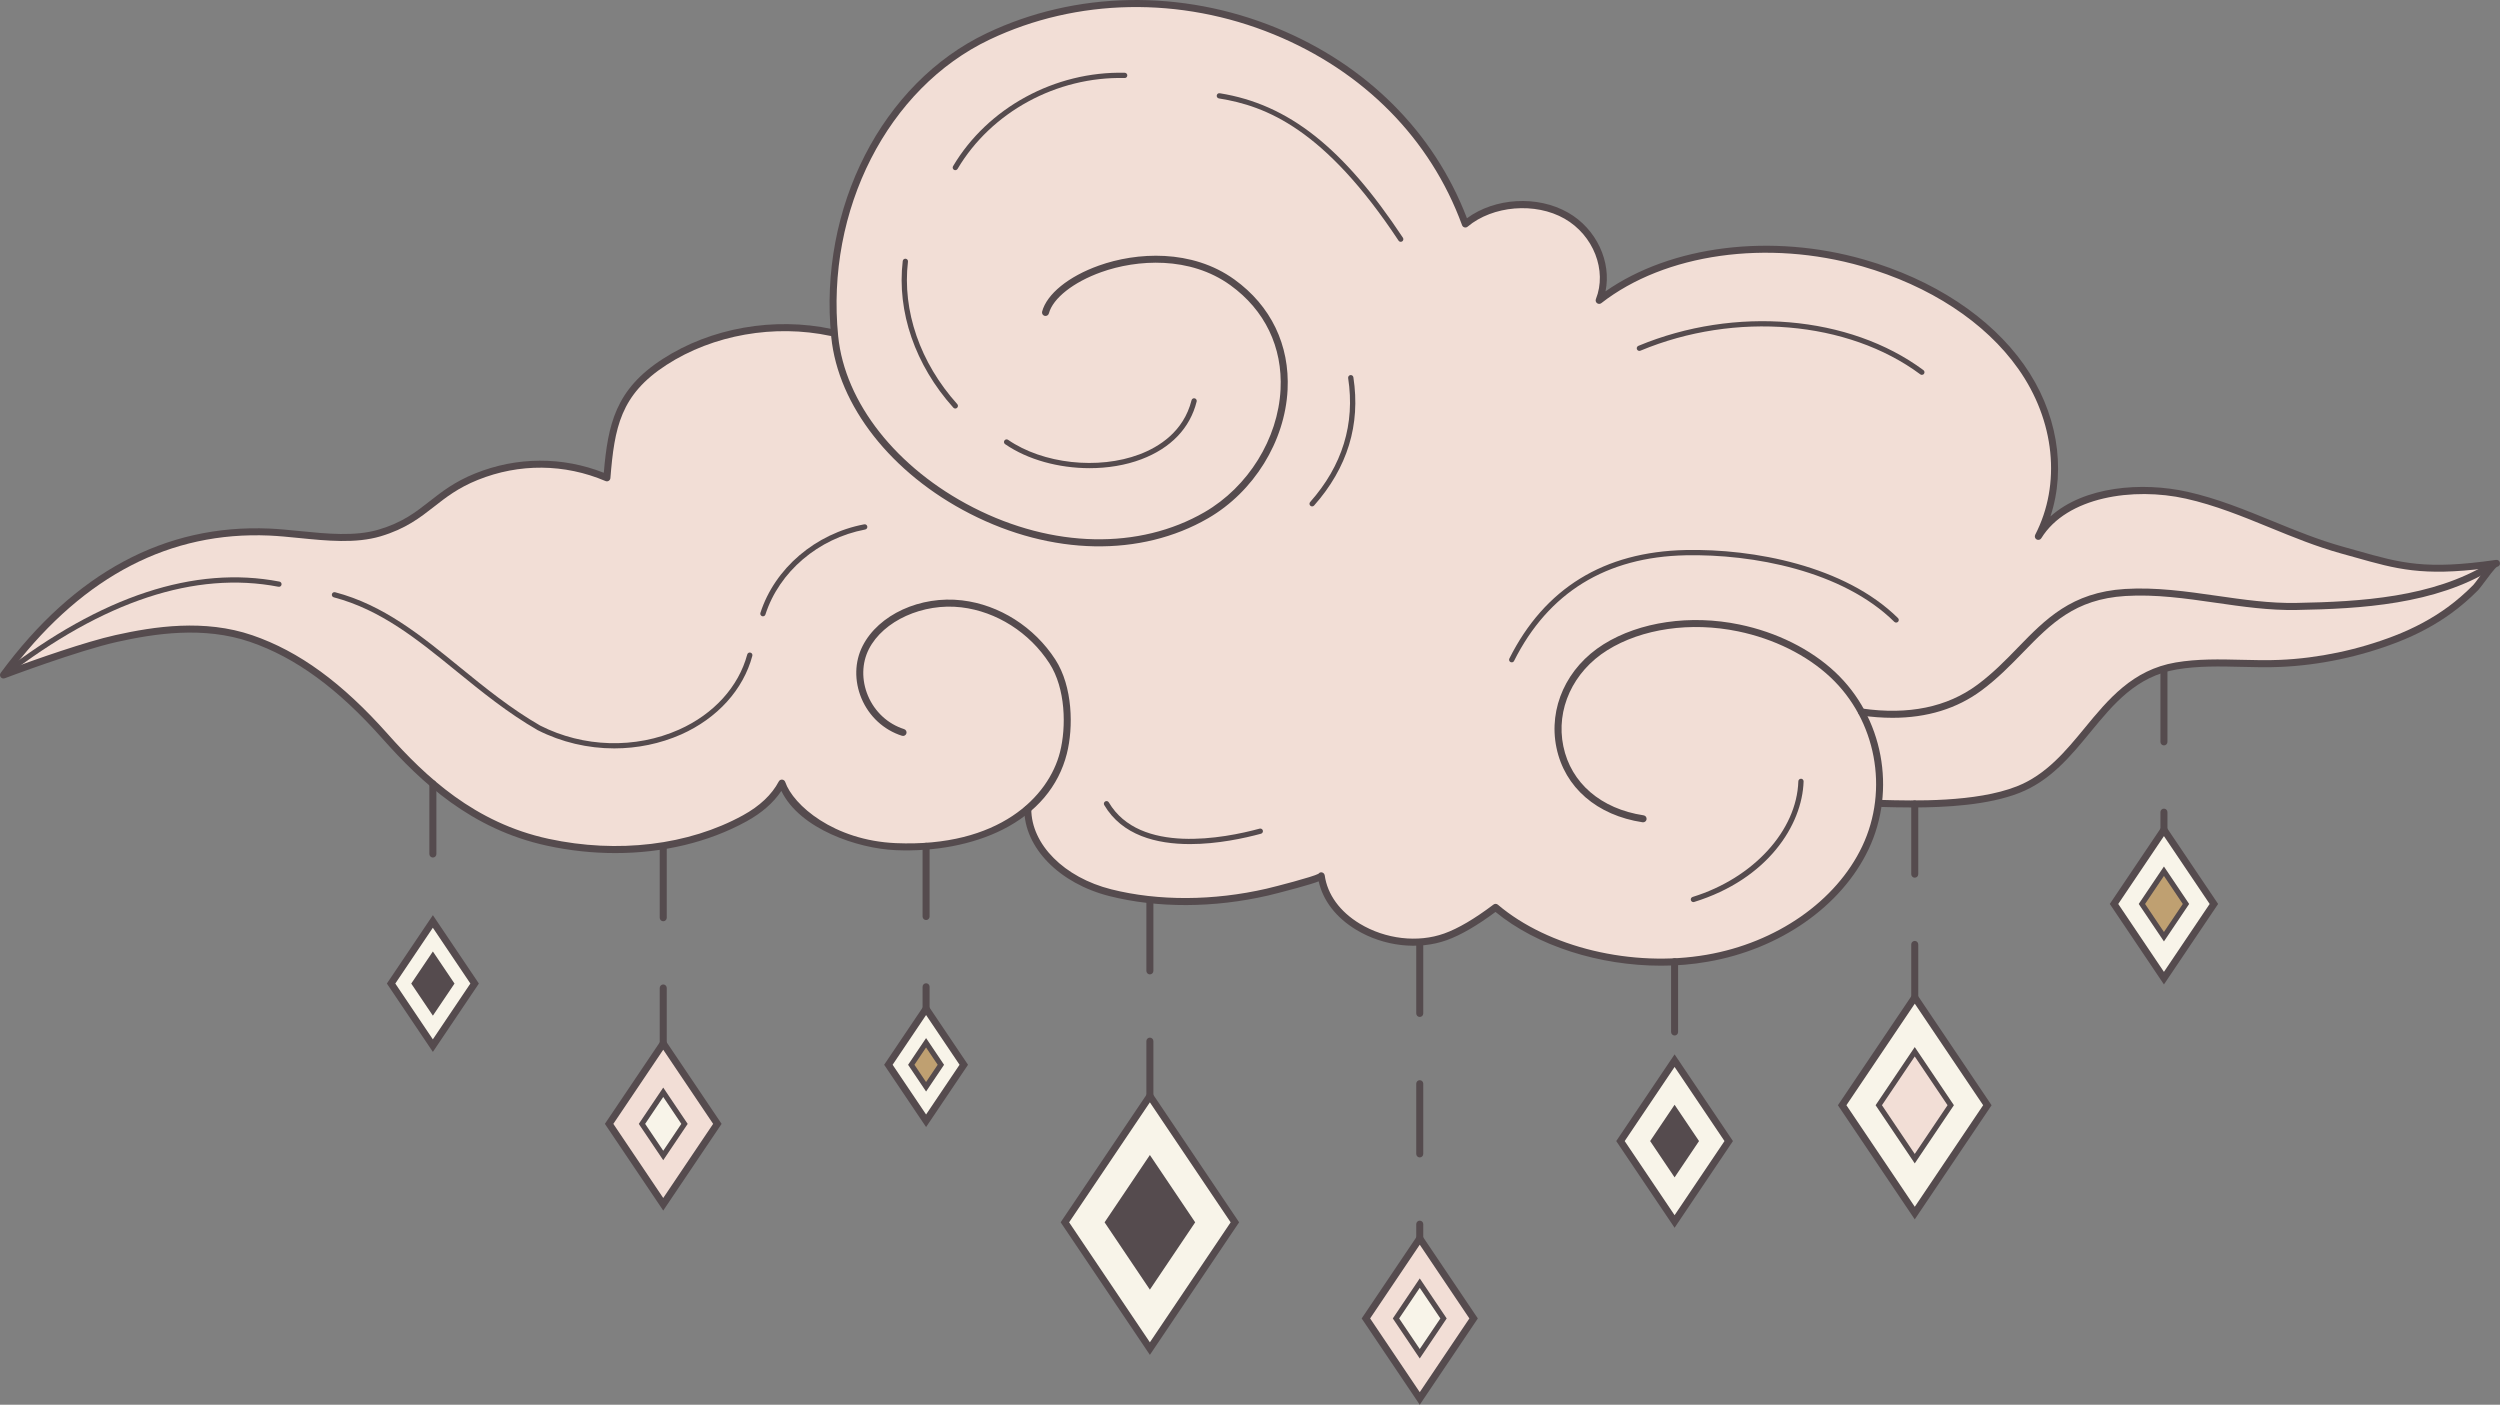
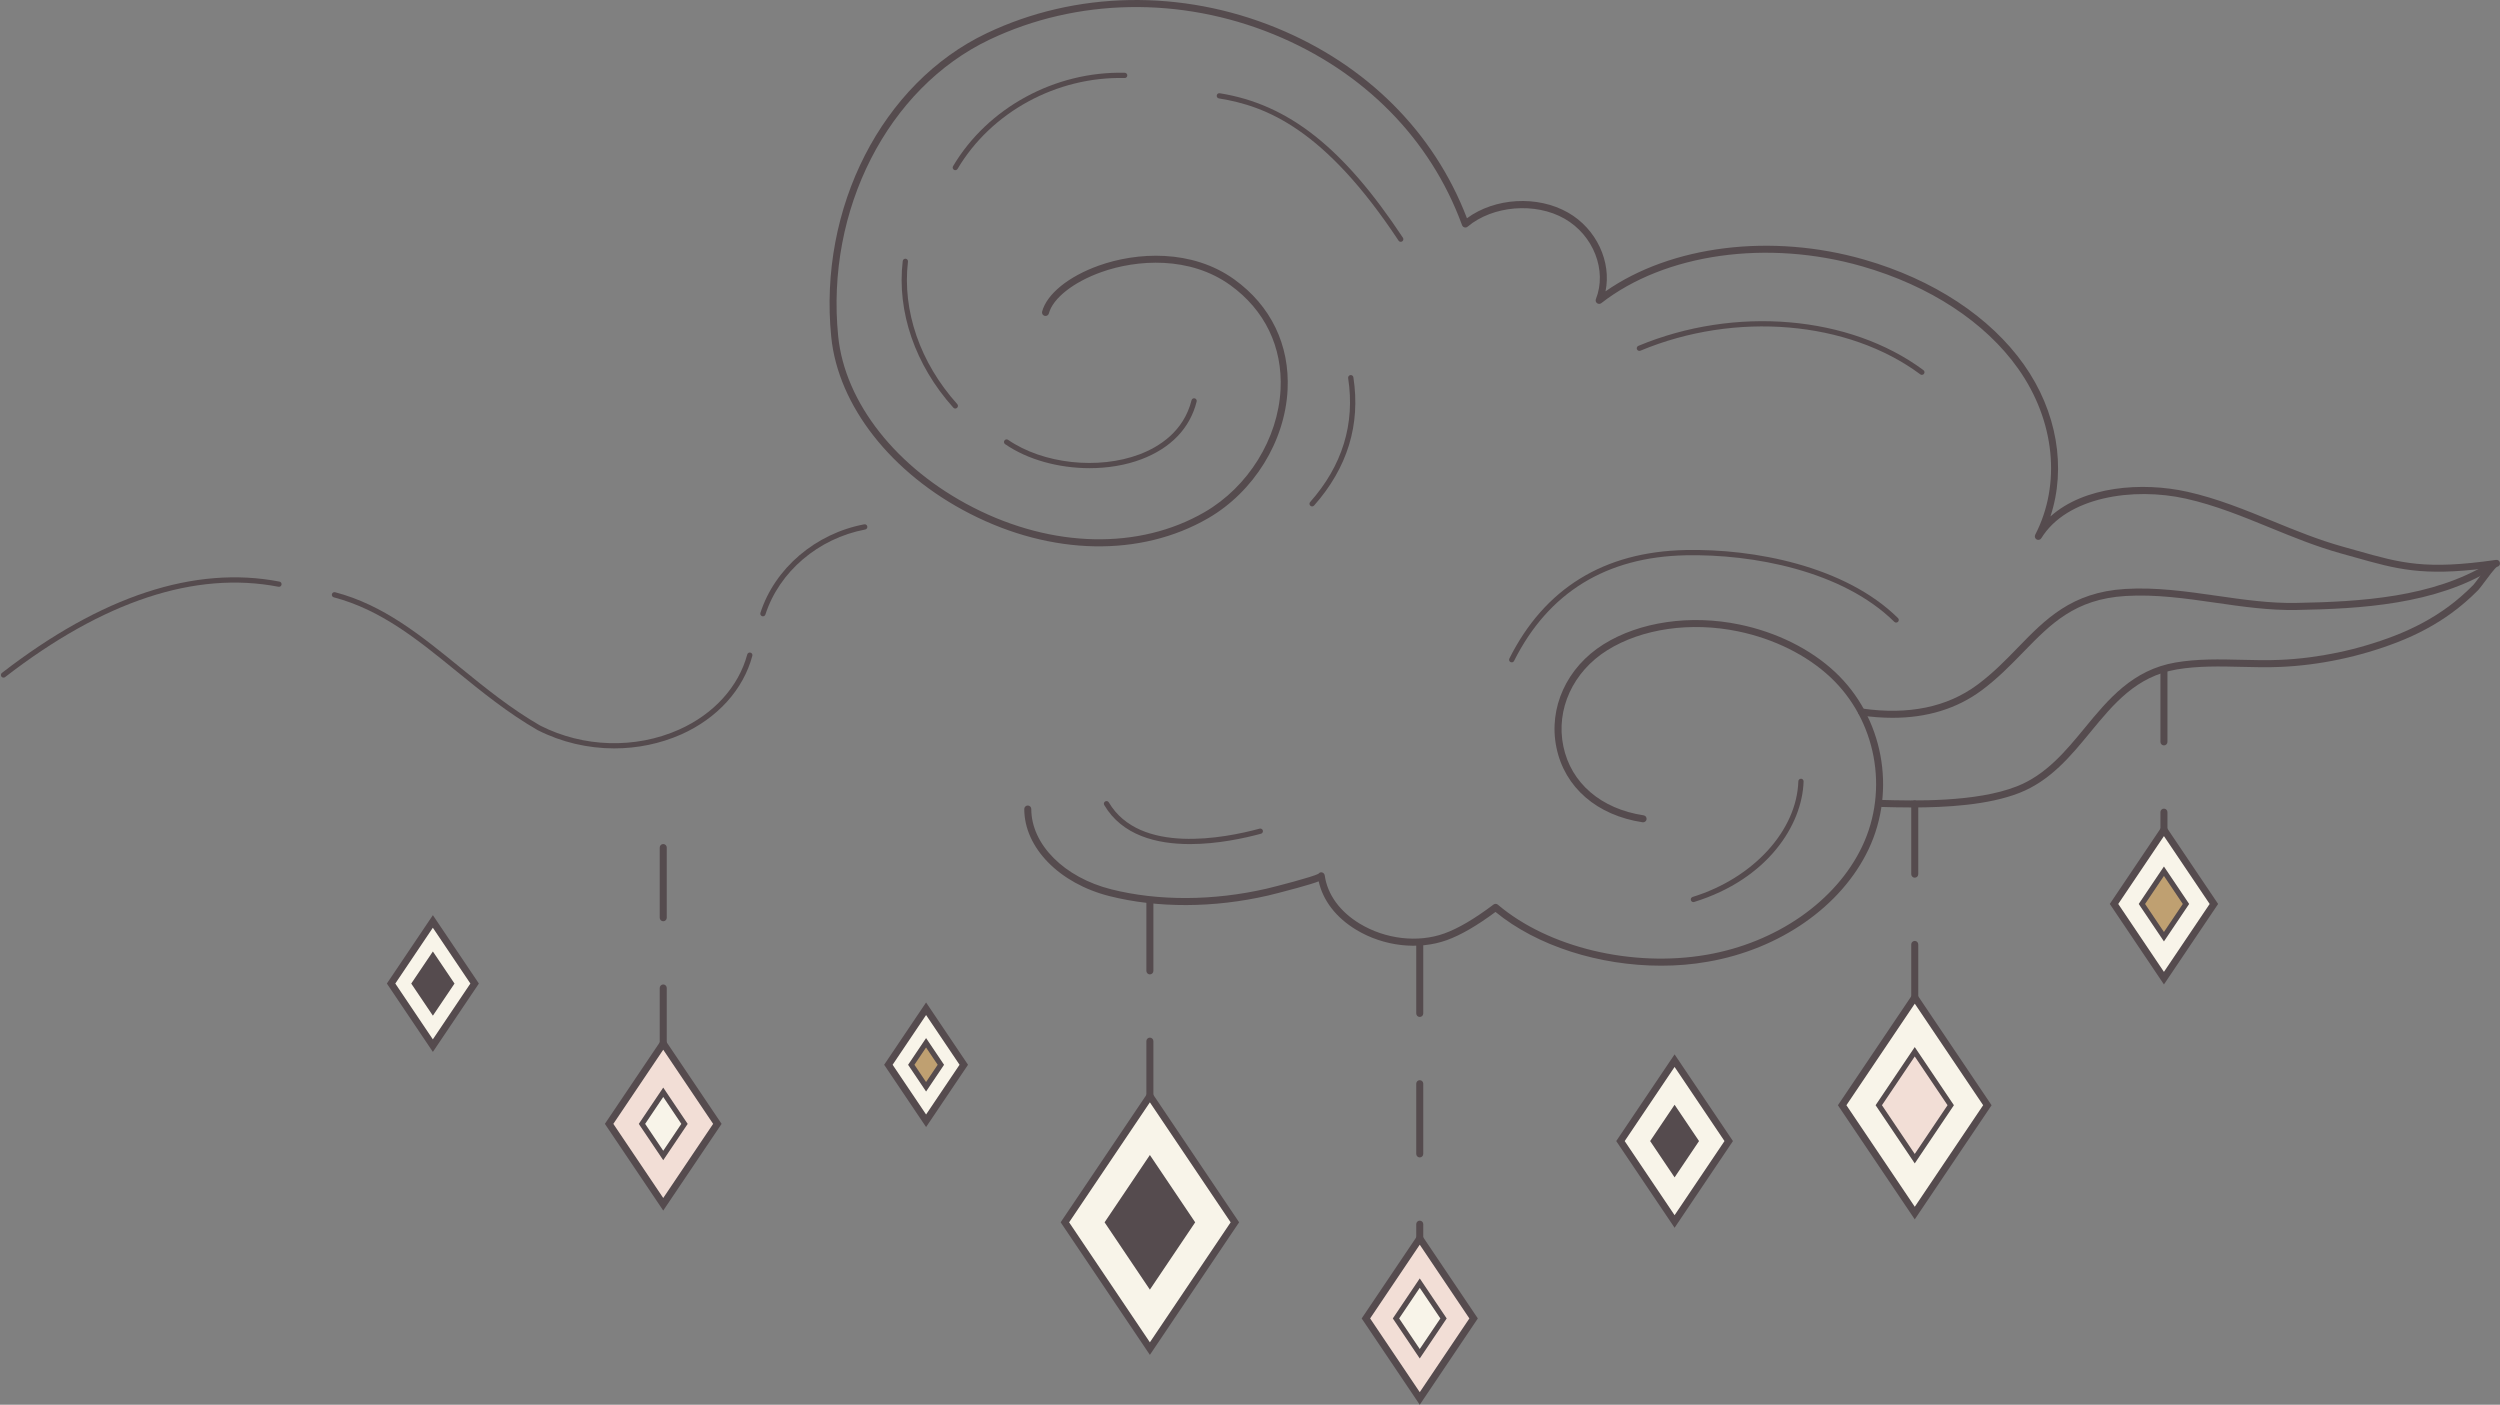
<svg xmlns="http://www.w3.org/2000/svg" version="1.1" x="0px" y="0px" viewBox="0 0 711.92 400.03" style="enable-background:new 0 0 711.92 400.03;" xml:space="preserve">
  <rect x="0" y="0" width="711.92" height="400.03" fill="#808080" stroke="none" />
  <style type="text/css"> .st0{fill:#FFFFFF;} .st1{fill:#EAD9EB;} .st2{fill:#95608F;} .st3{fill:#ED859E;} .st4{fill:#FAC87D;} .st5{fill:#554B4E;} .st6{fill:#F8F4E9;} .st7{fill:#BFA071;} .st8{fill:#F2DED6;} </style>
  <g id="Bg"> </g>
  <g id="Graphic">
    <g id="Cloud_1_00000181089111103243519480000015060019537623982263_">
      <g id="Color_00000173160374181438000590000011877331611933406646_">
-         <path class="st8" d="M666.93,156.64c-15.18-4.19-28.82-12.19-44.25-15.63s-34.65-0.62-42.24,11.72 c7.92-15.32,5.2-34.02-4.9-48.31c-10.1-14.29-26.84-24.33-44.97-29.55c-25.26-7.26-55.27-4.87-75.19,10.65 c3.44-8.65-0.63-19.15-9.35-24.13s-21.23-3.95-28.75,2.37c-19.53-53.48-85.42-77.43-135.9-53.42 c-26.51,12.61-47.05,45.48-43.82,83.91l-0.88,0.43c-16.17-3.44-33.98-0.3-47.41,8.37c-13.43,8.67-15.27,18.37-16.46,33.02 c-11.95-5.09-25.05-5.19-37.11-0.34c-12.4,4.99-14.59,12.16-27.62,16.03c-9.54,2.83-21.61,0.16-31.4-0.26 c-29.63-1.29-54.91,12.53-75.69,40.7c0,0,20.83-7.87,32.12-10.39c12.68-2.83,25.91-4.27,38.41,0.02 c15.6,5.36,27.98,16.42,38.13,27.84c12.46,14.02,26.28,25.83,46.32,30.17c18.65,4.04,39.56,2.27,56.05-6.79 c4.49-2.46,8.36-5.78,10.62-10.05c4.16,12.13,22.36,17.66,32.39,18.09c13.97,0.6,28.17-2.78,37.62-10.72l0.01,0.01 c0,11.32,10.59,20.58,23.53,23.84c14.43,3.63,30.22,3.15,44.66-0.18c1.44-0.33,15.49-3.86,15.38-4.63 c1.96,14.04,21.04,22.52,35.39,17.36c4.99-1.79,10.24-5.33,14.26-8.37c15.22,12.91,39.79,18.01,60.25,14.49 c19.57-3.37,37.36-15.22,45.06-31.47c1.96-4.14,3.21-8.54,3.75-13.01l0.63,0.37c10.21,0.27,27.42,0.66,39.09-3.93 c19-7.48,23.25-31.51,45.05-35.22c9.74-1.66,19.72-0.31,29.54-0.73c11.37-0.48,22.77-2.98,33-6.95 c5.53-2.14,10.74-4.89,15.38-8.3c2.63-1.93,5.07-4.06,7.32-6.33c1.04-1.05,4.73-6.74,5.94-6.91 C688.52,163.64,682.11,160.83,666.93,156.64z" />
-       </g>
+         </g>
      <g id="Sparkling_stars_00000135654819034527404670000012359765884604098983_">
        <g id="Line_00000096027972232361097700000006491712729487128203_">
          <g>
-             <path class="st5" d="M476.87,294.88c-0.55,0-1-0.45-1-1v-20c0-0.55,0.45-1,1-1s1,0.45,1,1v20 C477.87,294.44,477.42,294.88,476.87,294.88z" />
-           </g>
+             </g>
          <g>
            <path class="st5" d="M545.26,285.02c-0.55,0-1-0.45-1-1v-15.08c0-0.55,0.45-1,1-1s1,0.45,1,1v15.08 C546.26,284.57,545.82,285.02,545.26,285.02z M545.26,249.94c-0.55,0-1-0.45-1-1v-20c0-0.55,0.45-1,1-1s1,0.45,1,1v20 C546.26,249.49,545.82,249.94,545.26,249.94z" />
          </g>
          <g>
            <path class="st5" d="M616.22,237.29c-0.55,0-1-0.45-1-1v-5.02c0-0.55,0.45-1,1-1s1,0.45,1,1v5.02 C617.22,236.85,616.77,237.29,616.22,237.29z M616.22,212.27c-0.55,0-1-0.45-1-1v-20c0-0.55,0.45-1,1-1s1,0.45,1,1v20 C617.22,211.83,616.77,212.27,616.22,212.27z" />
          </g>
          <g>
            <path class="st5" d="M188.87,298.14c-0.55,0-1-0.45-1-1v-15.8c0-0.55,0.45-1,1-1s1,0.45,1,1v15.8 C189.87,297.7,189.42,298.14,188.87,298.14z M188.87,262.35c-0.55,0-1-0.45-1-1v-20c0-0.55,0.45-1,1-1s1,0.45,1,1v20 C189.87,261.9,189.42,262.35,188.87,262.35z" />
          </g>
          <g>
-             <path class="st5" d="M123.27,244.2c-0.55,0-1-0.45-1-1v-20c0-0.55,0.45-1,1-1s1,0.45,1,1v20 C124.27,243.75,123.82,244.2,123.27,244.2z" />
-           </g>
+             </g>
          <g>
-             <path class="st5" d="M263.72,288.26c-0.55,0-1-0.45-1-1V281c0-0.55,0.45-1,1-1s1,0.45,1,1v6.27 C264.72,287.82,264.27,288.26,263.72,288.26z M263.72,262c-0.55,0-1-0.45-1-1v-20c0-0.55,0.45-1,1-1s1,0.45,1,1v20 C264.72,261.55,264.27,262,263.72,262z" />
-           </g>
+             </g>
          <g>
            <path class="st5" d="M327.45,313.11c-0.55,0-1-0.45-1-1v-15.63c0-0.55,0.45-1,1-1s1,0.45,1,1v15.63 C328.45,312.66,328,313.11,327.45,313.11z M327.45,277.48c-0.55,0-1-0.45-1-1v-20c0-0.55,0.45-1,1-1s1,0.45,1,1v20 C328.45,277.03,328,277.48,327.45,277.48z" />
          </g>
          <g>
            <path class="st5" d="M404.3,353.67c-0.55,0-1-0.45-1-1v-4.07c0-0.55,0.45-1,1-1s1,0.45,1,1v4.07 C405.3,353.22,404.85,353.67,404.3,353.67z M404.3,329.6c-0.55,0-1-0.45-1-1v-20c0-0.55,0.45-1,1-1s1,0.45,1,1v20 C405.3,329.15,404.85,329.6,404.3,329.6z M404.3,289.6c-0.55,0-1-0.45-1-1v-20c0-0.55,0.45-1,1-1s1,0.45,1,1v20 C405.3,289.15,404.85,289.6,404.3,289.6z" />
          </g>
        </g>
        <g id="Star_00000106118131566103684400000010343678473387311774_">
          <g>
            <g>
              <polygon class="st6" points="461.45,324.94 476.87,302.04 492.28,324.94 476.87,347.84 " />
              <path class="st5" d="M476.87,349.63l-16.62-24.69l16.62-24.69l16.62,24.69L476.87,349.63z M462.66,324.94l14.21,21.11 l14.21-21.11l-14.21-21.11L462.66,324.94z" />
            </g>
            <g>
              <polygon class="st6" points="602,257.42 616.22,236.29 630.44,257.42 616.22,278.55 " />
              <path class="st5" d="M616.22,280.34l-15.42-22.92l15.42-22.92l15.43,22.92L616.22,280.34z M603.21,257.42l13.01,19.34 l13.02-19.34l-13.02-19.33L603.21,257.42z" />
            </g>
            <g>
              <polygon class="st6" points="524.59,314.73 545.26,284.02 565.94,314.73 545.26,345.44 " />
              <path class="st5" d="M545.26,347.24l-21.88-32.5l21.88-32.5l21.88,32.5L545.26,347.24z M525.8,314.73l19.47,28.92l19.47-28.92 l-19.47-28.92L525.8,314.73z" />
            </g>
            <g>
              <polygon class="st8" points="204.28,320.04 188.87,297.14 173.46,320.04 188.87,342.94 " />
              <path class="st5" d="M188.87,344.73l-16.62-24.69l16.62-24.69l16.62,24.69L188.87,344.73z M174.66,320.04l14.21,21.11 l14.21-21.11l-14.21-21.11L174.66,320.04z" />
            </g>
            <g>
              <polygon class="st6" points="135.17,280.08 123.27,262.4 111.37,280.08 123.27,297.76 " />
              <path class="st5" d="M123.27,299.55l-13.1-19.47l13.1-19.47l13.1,19.47L123.27,299.55z M112.57,280.08l10.69,15.89 l10.69-15.89l-10.69-15.89L112.57,280.08z" />
            </g>
            <g>
              <polygon class="st6" points="252.98,303.21 263.72,287.26 274.45,303.21 263.72,319.16 " />
              <path class="st5" d="M263.72,320.95l-11.94-17.74l11.94-17.74l11.94,17.74L263.72,320.95z M254.19,303.21l9.53,14.16 l9.53-14.16l-9.53-14.16L254.19,303.21z" />
            </g>
            <g>
              <polygon class="st8" points="388.96,375.45 404.3,352.67 419.64,375.45 404.3,398.24 " />
              <path class="st5" d="M404.3,400.03l-16.54-24.58l16.54-24.58l16.54,24.58L404.3,400.03z M390.17,375.45l14.13,21l14.13-21 l-14.13-21L390.17,375.45z" />
            </g>
            <g>
              <polygon class="st6" points="303.24,348.08 327.45,312.11 351.66,348.08 327.45,384.04 " />
              <path class="st5" d="M327.45,385.83l-25.41-37.76l25.41-37.76l25.41,37.76L327.45,385.83z M304.45,348.08l23,34.17l23-34.17 l-23-34.17L304.45,348.08z" />
            </g>
          </g>
          <g>
            <g>
              <polygon class="st5" points="470.81,324.94 476.87,315.94 482.92,324.94 476.87,333.94 " />
              <path class="st5" d="M476.87,335.28l-6.96-10.34l6.96-10.34l6.96,10.34L476.87,335.28z M471.71,324.94l5.15,7.66l5.15-7.66 l-5.15-7.66L471.71,324.94z" />
            </g>
            <g>
              <polygon class="st7" points="609.94,257.42 616.22,248.1 622.5,257.42 616.22,266.74 " />
              <path class="st5" d="M616.22,268.09l-7.18-10.67l7.18-10.67l7.18,10.67L616.22,268.09z M610.85,257.42l5.37,7.98l5.37-7.98 l-5.37-7.98L610.85,257.42z" />
            </g>
            <g>
              <polygon class="st8" points="535.02,314.73 545.26,299.51 555.51,314.73 545.26,329.95 " />
              <path class="st5" d="M545.26,331.3l-11.15-16.57l11.15-16.56l11.15,16.56L545.26,331.3z M535.92,314.73l9.34,13.88l9.34-13.88 l-9.34-13.88L535.92,314.73z" />
            </g>
            <g>
              <polygon class="st6" points="194.93,320.04 188.87,311.04 182.81,320.04 188.87,329.04 " />
              <path class="st5" d="M188.87,330.39l-6.96-10.34l6.96-10.34l6.96,10.34L188.87,330.39z M183.72,320.04l5.15,7.66l5.15-7.66 l-5.15-7.66L183.72,320.04z" />
            </g>
            <g>
              <polygon class="st5" points="128.52,280.08 123.27,272.28 118.02,280.08 123.27,287.88 " />
              <path class="st5" d="M123.27,289.23l-6.16-9.14l6.16-9.14l6.16,9.14L123.27,289.23z M118.92,280.08l4.35,6.46l4.35-6.46 l-4.35-6.46L118.92,280.08z" />
            </g>
            <g>
              <polygon class="st7" points="259.5,303.21 263.72,296.95 267.94,303.21 263.72,309.48 " />
              <path class="st5" d="M263.72,310.83l-5.12-7.61l5.12-7.61l5.12,7.61L263.72,310.83z M260.4,303.21l3.31,4.92l3.31-4.92 l-3.31-4.92L260.4,303.21z" />
            </g>
            <g>
              <polygon class="st6" points="397.53,375.45 404.3,365.4 411.07,375.45 404.3,385.51 " />
              <path class="st5" d="M404.3,386.85l-7.67-11.4l7.67-11.4l7.67,11.4L404.3,386.85z M398.43,375.45l5.87,8.71l5.87-8.71 l-5.87-8.72L398.43,375.45z" />
            </g>
            <g>
              <polygon class="st5" points="315.45,348.08 327.45,330.25 339.45,348.08 327.45,365.9 " />
              <path class="st5" d="M327.45,367.25l-12.9-19.17l12.9-19.17l12.9,19.17L327.45,367.25z M316.36,348.08l11.09,16.48 l11.09-16.48l-11.09-16.48L316.36,348.08z" />
            </g>
          </g>
        </g>
      </g>
      <g id="Line_00000133507609530579776900000004561939491994063516_">
        <g>
          <g>
            <path class="st5" d="M338.88,240.37c-9.53,0-19.33-2.46-24.43-11.12c-0.21-0.36-0.09-0.82,0.27-1.03 c0.36-0.21,0.82-0.09,1.03,0.27c8.78,14.9,32.96,10.2,42.95,7.48c0.4-0.11,0.81,0.13,0.92,0.53c0.11,0.4-0.13,0.81-0.53,0.92 C354.41,238.69,346.74,240.37,338.88,240.37z" />
          </g>
          <g>
            <path class="st5" d="M482.23,256.89c-0.32,0-0.62-0.21-0.72-0.53c-0.12-0.4,0.1-0.82,0.5-0.94 c17.28-5.35,29.66-18.89,30.1-32.94c0.01-0.41,0.36-0.71,0.77-0.73c0.41,0.01,0.74,0.36,0.73,0.77 c-0.39,12.41-10.18,27.83-31.16,34.33C482.38,256.88,482.3,256.89,482.23,256.89z" />
          </g>
          <g>
            <path class="st5" d="M1,192.97c-0.22,0-0.45-0.1-0.59-0.29c-0.25-0.33-0.19-0.8,0.13-1.05c28.33-21.92,54.92-30.67,79.04-26.01 c0.41,0.08,0.67,0.47,0.59,0.88c-0.08,0.41-0.46,0.68-0.88,0.59c-23.68-4.57-49.86,4.08-77.83,25.72 C1.32,192.92,1.16,192.97,1,192.97z" />
          </g>
          <g>
            <path class="st5" d="M174.93,213.12c-7.49,0-15.01-1.74-21.81-5.19c-8.53-4.91-15.91-10.92-23.06-16.73 c-11.09-9.03-21.57-17.56-35.01-21.1c-0.4-0.11-0.64-0.52-0.53-0.92c0.11-0.4,0.51-0.64,0.92-0.53 c13.75,3.62,24.35,12.25,35.57,21.39c7.1,5.78,14.44,11.75,22.82,16.58c12.31,6.26,27.1,6.69,39.53,1.15 c9.89-4.41,16.97-12.22,19.43-21.4c0.11-0.4,0.52-0.64,0.92-0.53c0.4,0.11,0.64,0.52,0.53,0.92 c-2.57,9.63-9.96,17.79-20.27,22.39C187.99,211.79,181.47,213.12,174.93,213.12z" />
          </g>
          <g>
            <path class="st5" d="M217.25,175.51c-0.08,0-0.15-0.01-0.23-0.04c-0.39-0.13-0.61-0.55-0.48-0.94 c4.09-12.7,15.69-22.6,29.56-25.22c0.41-0.08,0.8,0.19,0.88,0.6c0.08,0.41-0.19,0.8-0.6,0.88 c-13.34,2.52-24.49,12.02-28.41,24.2C217.86,175.31,217.57,175.51,217.25,175.51z" />
          </g>
          <g>
            <path class="st5" d="M430.49,188.62c-0.11,0-0.23-0.03-0.34-0.08c-0.37-0.19-0.52-0.64-0.33-1.01 c10.05-20.02,26.94-30.41,50.19-30.9c19.33-0.41,45.38,4.48,60.48,19.38c0.29,0.29,0.3,0.77,0.01,1.06 c-0.29,0.29-0.77,0.3-1.06,0.01c-14.77-14.58-40.36-19.34-59.4-18.95c-22.65,0.47-39.09,10.59-48.88,30.07 C431.03,188.47,430.77,188.62,430.49,188.62z" />
          </g>
          <g>
            <path class="st5" d="M547.29,106.75c-0.16,0-0.31-0.05-0.45-0.15c-20.62-15.3-52.66-18.01-79.71-6.73 c-0.38,0.16-0.82-0.02-0.98-0.4c-0.16-0.38,0.02-0.82,0.4-0.98c27.52-11.48,60.15-8.7,81.18,6.91c0.33,0.25,0.4,0.72,0.16,1.05 C547.75,106.64,547.52,106.75,547.29,106.75z" />
          </g>
          <g>
            <path class="st5" d="M310.28,133.32c-8.71,0-17.57-2.37-24.06-6.84c-0.34-0.23-0.43-0.7-0.19-1.04 c0.24-0.34,0.7-0.43,1.04-0.19c9.93,6.84,25.66,8.58,37.41,4.14c5.53-2.09,12.59-6.46,14.83-15.41c0.1-0.4,0.51-0.65,0.91-0.55 c0.4,0.1,0.65,0.51,0.55,0.91c-1.89,7.58-7.34,13.27-15.75,16.45C320.5,132.5,315.42,133.32,310.28,133.32z" />
          </g>
          <g>
            <path class="st5" d="M272.04,116.34c-0.21,0-0.41-0.08-0.56-0.25c-10.86-12.09-16.12-27.31-14.41-41.76 c0.05-0.41,0.42-0.7,0.83-0.66c0.41,0.05,0.71,0.42,0.66,0.83c-1.65,14.02,3.46,28.81,14.04,40.58 c0.28,0.31,0.25,0.78-0.06,1.06C272.39,116.28,272.21,116.34,272.04,116.34z" />
          </g>
          <g>
            <path class="st5" d="M272.04,48.46c-0.13,0-0.26-0.03-0.38-0.1c-0.36-0.21-0.47-0.67-0.26-1.03 c9.85-16.64,29.03-27.08,48.89-26.61c0.41,0.01,0.74,0.35,0.73,0.77s-0.34,0.76-0.77,0.73c-19.36-0.46-37.98,9.7-47.56,25.87 C272.54,48.32,272.29,48.46,272.04,48.46z" />
          </g>
          <g>
            <path class="st5" d="M398.89,68.86c-0.24,0-0.48-0.12-0.63-0.34c-21.05-31.82-37.67-38.33-51.15-40.49 c-0.41-0.07-0.69-0.45-0.62-0.86c0.06-0.41,0.45-0.69,0.86-0.62C366.91,29.7,382.51,42,399.51,67.7 c0.23,0.35,0.13,0.81-0.21,1.04C399.17,68.82,399.03,68.86,398.89,68.86z" />
          </g>
          <g>
            <path class="st5" d="M373.65,144.21c-0.18,0-0.35-0.06-0.5-0.19c-0.31-0.27-0.34-0.75-0.06-1.06 c9.18-10.37,12.82-22.25,10.82-35.29c-0.06-0.41,0.22-0.79,0.63-0.86c0.42-0.06,0.79,0.22,0.86,0.63 c2.08,13.51-1.69,25.79-11.18,36.51C374.07,144.13,373.86,144.21,373.65,144.21z" />
          </g>
        </g>
        <g>
          <g>
            <path class="st5" d="M538.95,204.41c-2.88,0-5.88-0.22-8.98-0.67c-0.55-0.08-0.93-0.59-0.85-1.13 c0.08-0.54,0.59-0.93,1.13-0.85c13.18,1.9,24.22-0.37,32.84-6.76c4.45-3.3,8.06-7.01,11.55-10.61 c7.86-8.09,15.29-15.72,30.46-16.67c8.81-0.55,17.6,0.71,26.1,1.93c7.46,1.07,15.18,2.2,22.82,2.04 c18.11-0.34,38.78-1.52,54.79-11.38c0.47-0.29,1.09-0.14,1.38,0.33c0.29,0.47,0.14,1.09-0.33,1.38 c-16.44,10.12-37.42,11.34-55.8,11.68c-7.8,0.16-15.6-0.97-23.14-2.06c-8.4-1.21-17.09-2.46-25.69-1.92 c-14.4,0.9-21.23,7.93-29.15,16.07c-3.55,3.65-7.22,7.42-11.8,10.82C557.28,201.8,548.78,204.41,538.95,204.41z" />
          </g>
          <g>
            <path class="st5" d="M473.03,275c-17.57,0-35.32-5.59-47.16-15.31c-5.26,3.91-9.93,6.62-13.89,8.04 c-8.08,2.9-17.96,1.77-25.78-2.96c-5.72-3.45-9.46-8.31-10.68-13.79c-1.15,0.45-3.04,1.03-6.11,1.88 c-3.66,1.02-7.57,1.99-8.31,2.16c-15.41,3.56-31.44,3.62-45.13,0.17c-14.3-3.6-24.29-13.8-24.29-24.81c0-0.55,0.45-1,1-1 s1,0.45,1,1c0,10.09,9.37,19.5,22.78,22.87c13.39,3.37,29.08,3.3,44.19-0.18c2.55-0.59,13.24-3.37,14.79-4.24 c0.15-0.21,0.39-0.37,0.67-0.41c0.54-0.09,1.05,0.3,1.13,0.85c0.76,5.45,4.31,10.34,9.99,13.77 c7.32,4.42,16.54,5.49,24.07,2.78c3.93-1.41,8.64-4.18,14-8.23c0.37-0.28,0.89-0.27,1.25,0.04 c14.37,12.19,38.25,17.92,59.43,14.26c19.93-3.44,36.92-15.28,44.33-30.91c7.66-16.15,3.93-35.93-9.06-48.12 c-6.73-6.31-16.07-10.95-26.31-13.07c-13.47-2.79-27.38-0.78-37.23,5.37c-9.78,6.11-14.7,16.85-12.52,27.35 c2.17,10.48,10.71,17.83,22.86,19.67c0.55,0.08,0.92,0.59,0.84,1.14c-0.08,0.55-0.59,0.92-1.14,0.84 c-13-1.97-22.17-9.91-24.52-21.24c-2.35-11.33,2.92-22.89,13.42-29.45c10.27-6.42,24.74-8.52,38.69-5.63 c10.59,2.19,20.28,7.01,27.27,13.57c13.62,12.77,17.53,33.51,9.5,50.44c-7.69,16.21-25.24,28.48-45.8,32.02 C481.97,274.64,477.5,275,473.03,275z M375.27,249.56C375.27,249.56,375.27,249.56,375.27,249.56S375.27,249.56,375.27,249.56z " />
          </g>
          <g>
            <path class="st5" d="M544.55,229.94c-3.39,0-6.47-0.08-8.98-0.15c-0.55-0.02-0.99-0.47-0.97-1.03s0.49-1,1.03-0.97 c9.45,0.26,27.03,0.72,38.69-3.86c8.37-3.29,13.94-10.07,19.34-16.63c6.7-8.14,13.62-16.56,25.91-18.65 c6.23-1.06,12.62-0.91,18.79-0.76c3.58,0.09,7.28,0.18,10.88,0.02c10.96-0.46,22.26-2.84,32.68-6.88 c5.65-2.19,10.75-4.94,15.15-8.17c2.52-1.85,4.94-3.95,7.2-6.23c0.29-0.29,0.93-1.15,1.6-2.06c0.83-1.12,1.51-2.02,2.09-2.74 c-18.19,2.3-25.5,0.23-37.22-3.08c-1.29-0.37-2.65-0.75-4.08-1.14c-6.98-1.93-13.72-4.69-20.23-7.35 c-7.7-3.15-15.66-6.41-23.96-8.26c-14.96-3.34-33.91-0.53-41.17,11.27c-0.28,0.46-0.88,0.61-1.34,0.35 c-0.47-0.26-0.64-0.85-0.4-1.33c7.44-14.41,5.6-32.52-4.83-47.27c-9.37-13.26-25.15-23.62-44.43-29.17 c-27.01-7.77-56.17-3.65-74.3,10.48c-0.36,0.28-0.85,0.28-1.21,0.01c-0.36-0.27-0.5-0.75-0.33-1.17 c3.23-8.14-0.69-18.19-8.92-22.89c-8.31-4.75-20.44-3.75-27.61,2.27c-0.25,0.21-0.58,0.29-0.9,0.2 c-0.32-0.08-0.57-0.32-0.68-0.62c-8.97-24.56-28.01-43.85-53.61-54.33c-26.59-10.88-56.08-10.34-80.92,1.47 c-29.01,13.8-46.74,48.54-43.13,84.48c1.9,18.92,16.63,37.6,38.44,48.76c22.65,11.59,47.28,12.1,65.88,1.34 c12.44-7.2,20.94-20.91,21.65-34.94c0.61-12.06-4.47-22.61-14.3-29.7c-11.52-8.31-26.55-7.36-36.77-3.71 c-7.91,2.83-13.76,7.43-14.9,11.74c-0.14,0.53-0.69,0.85-1.22,0.71s-0.85-0.69-0.71-1.22c1.33-4.99,7.52-10.02,16.16-13.1 c10.7-3.83,26.47-4.79,38.61,3.97c10.4,7.5,15.77,18.66,15.13,31.42c-0.74,14.69-9.62,29.04-22.64,36.57 c-19.19,11.1-44.53,10.62-67.79-1.29c-22.41-11.47-37.55-30.76-39.52-50.35c-3.7-36.77,14.5-72.33,44.26-86.48 C306.3-2.6,336.38-3.15,363.49,7.94c25.69,10.51,44.9,29.72,54.25,54.21c7.95-5.85,20.06-6.59,28.79-1.61 c8.11,4.63,12.41,14.02,10.67,22.42c18.71-13.06,47.22-16.64,73.65-9.04c19.72,5.67,35.88,16.3,45.51,29.93 c9.43,13.34,12.1,29.36,7.54,43.22c9.6-8.62,26.06-9.91,39-7.03c8.47,1.89,16.51,5.18,24.29,8.36 c6.46,2.65,13.14,5.38,20.01,7.28c1.43,0.4,2.79,0.78,4.09,1.15c12.52,3.54,19.41,5.5,39.49,2.61l0,0 c0.56-0.08,1.05,0.3,1.13,0.85c0.08,0.55-0.3,1.05-0.85,1.13c-0.56,0.28-2.6,3.02-3.58,4.35c-0.78,1.05-1.4,1.88-1.79,2.28 c-2.33,2.36-4.83,4.52-7.44,6.44c-4.55,3.34-9.8,6.17-15.61,8.42c-10.62,4.11-22.14,6.54-33.32,7.01 c-3.67,0.16-7.4,0.07-11.01-0.02c-6.08-0.15-12.37-0.29-18.41,0.73c-11.56,1.97-17.94,9.73-24.7,17.95 c-5.56,6.75-11.3,13.74-20.15,17.22C566.17,229.29,554.11,229.94,544.55,229.94z" />
          </g>
          <g>
-             <path class="st5" d="M175.24,242.93c-6.42,0-12.97-0.69-19.46-2.1c-21.58-4.67-35.79-18.03-46.86-30.48 c-12.75-14.35-24.73-23.1-37.71-27.56c-13.19-4.53-27.17-2.37-37.87,0.01c-11.09,2.47-31.78,10.27-31.99,10.35 c-0.42,0.16-0.88,0.02-1.15-0.33c-0.27-0.35-0.27-0.84-0.01-1.2c21.07-28.57,46.86-42.39,76.54-41.1 c2.74,0.12,5.6,0.41,8.63,0.71c7.74,0.78,15.75,1.58,22.45-0.41c6.81-2.02,10.56-4.96,14.53-8.07c3.5-2.74,7.12-5.57,13-7.94 c11.86-4.77,24.8-4.82,36.6-0.18c1.2-13.85,3.32-23.72,16.8-32.42c13.68-8.84,31.69-12.02,48.16-8.51 c0.54,0.12,0.88,0.65,0.77,1.19c-0.12,0.54-0.65,0.88-1.19,0.77c-15.96-3.4-33.41-0.32-46.66,8.24 c-13.17,8.51-14.83,17.86-16,32.26c-0.03,0.32-0.21,0.61-0.48,0.77c-0.28,0.17-0.61,0.19-0.91,0.06 c-11.65-4.96-24.55-5.08-36.35-0.33c-5.62,2.26-9.12,5-12.51,7.66c-3.94,3.08-8.02,6.27-15.2,8.41 c-7.08,2.1-15.29,1.28-23.22,0.48c-3-0.3-5.83-0.58-8.51-0.7c-28.08-1.21-52.53,11.42-72.79,37.58 c6.31-2.31,20.47-7.33,29.05-9.24c10.96-2.44,25.29-4.64,38.95,0.05c13.32,4.57,25.57,13.51,38.56,28.12 c10.85,12.21,24.77,25.3,45.79,29.85c19.69,4.26,39.87,1.82,55.36-6.69c4.79-2.63,8.22-5.87,10.21-9.64 c0.19-0.35,0.55-0.57,0.96-0.53c0.4,0.03,0.74,0.3,0.87,0.67c2.26,6.58,13.82,16.66,31.49,17.42 c29.37,1.25,43.55-13.2,46.77-25.95c1.8-7.13,1.62-18.07-3.01-25.24c-5.69-8.8-15.08-14.77-25.11-15.96 c-10.89-1.29-22.21,3.82-26.32,11.91c-2.02,3.98-2.12,8.81-0.26,13.25c1.92,4.58,5.67,8.05,10.3,9.52 c0.53,0.17,0.82,0.73,0.65,1.25c-0.17,0.53-0.73,0.82-1.25,0.65c-5.18-1.64-9.39-5.53-11.54-10.65 c-2.08-4.98-1.97-10.42,0.32-14.92c4.54-8.94,16.46-14.41,28.34-12.99c10.61,1.26,20.54,7.57,26.55,16.86 c4.96,7.67,5.18,19.28,3.27,26.81c-2.35,9.3-8.68,16.78-18.31,21.62c-8.45,4.25-19.27,6.32-30.48,5.84 c-10.71-0.46-27.24-5.98-32.51-16.87c-2.24,3.37-5.58,6.29-9.97,8.7C201.74,239.87,188.76,242.93,175.24,242.93z" />
-           </g>
+             </g>
        </g>
      </g>
    </g>
  </g>
  <g id="Guide"> </g>
</svg>